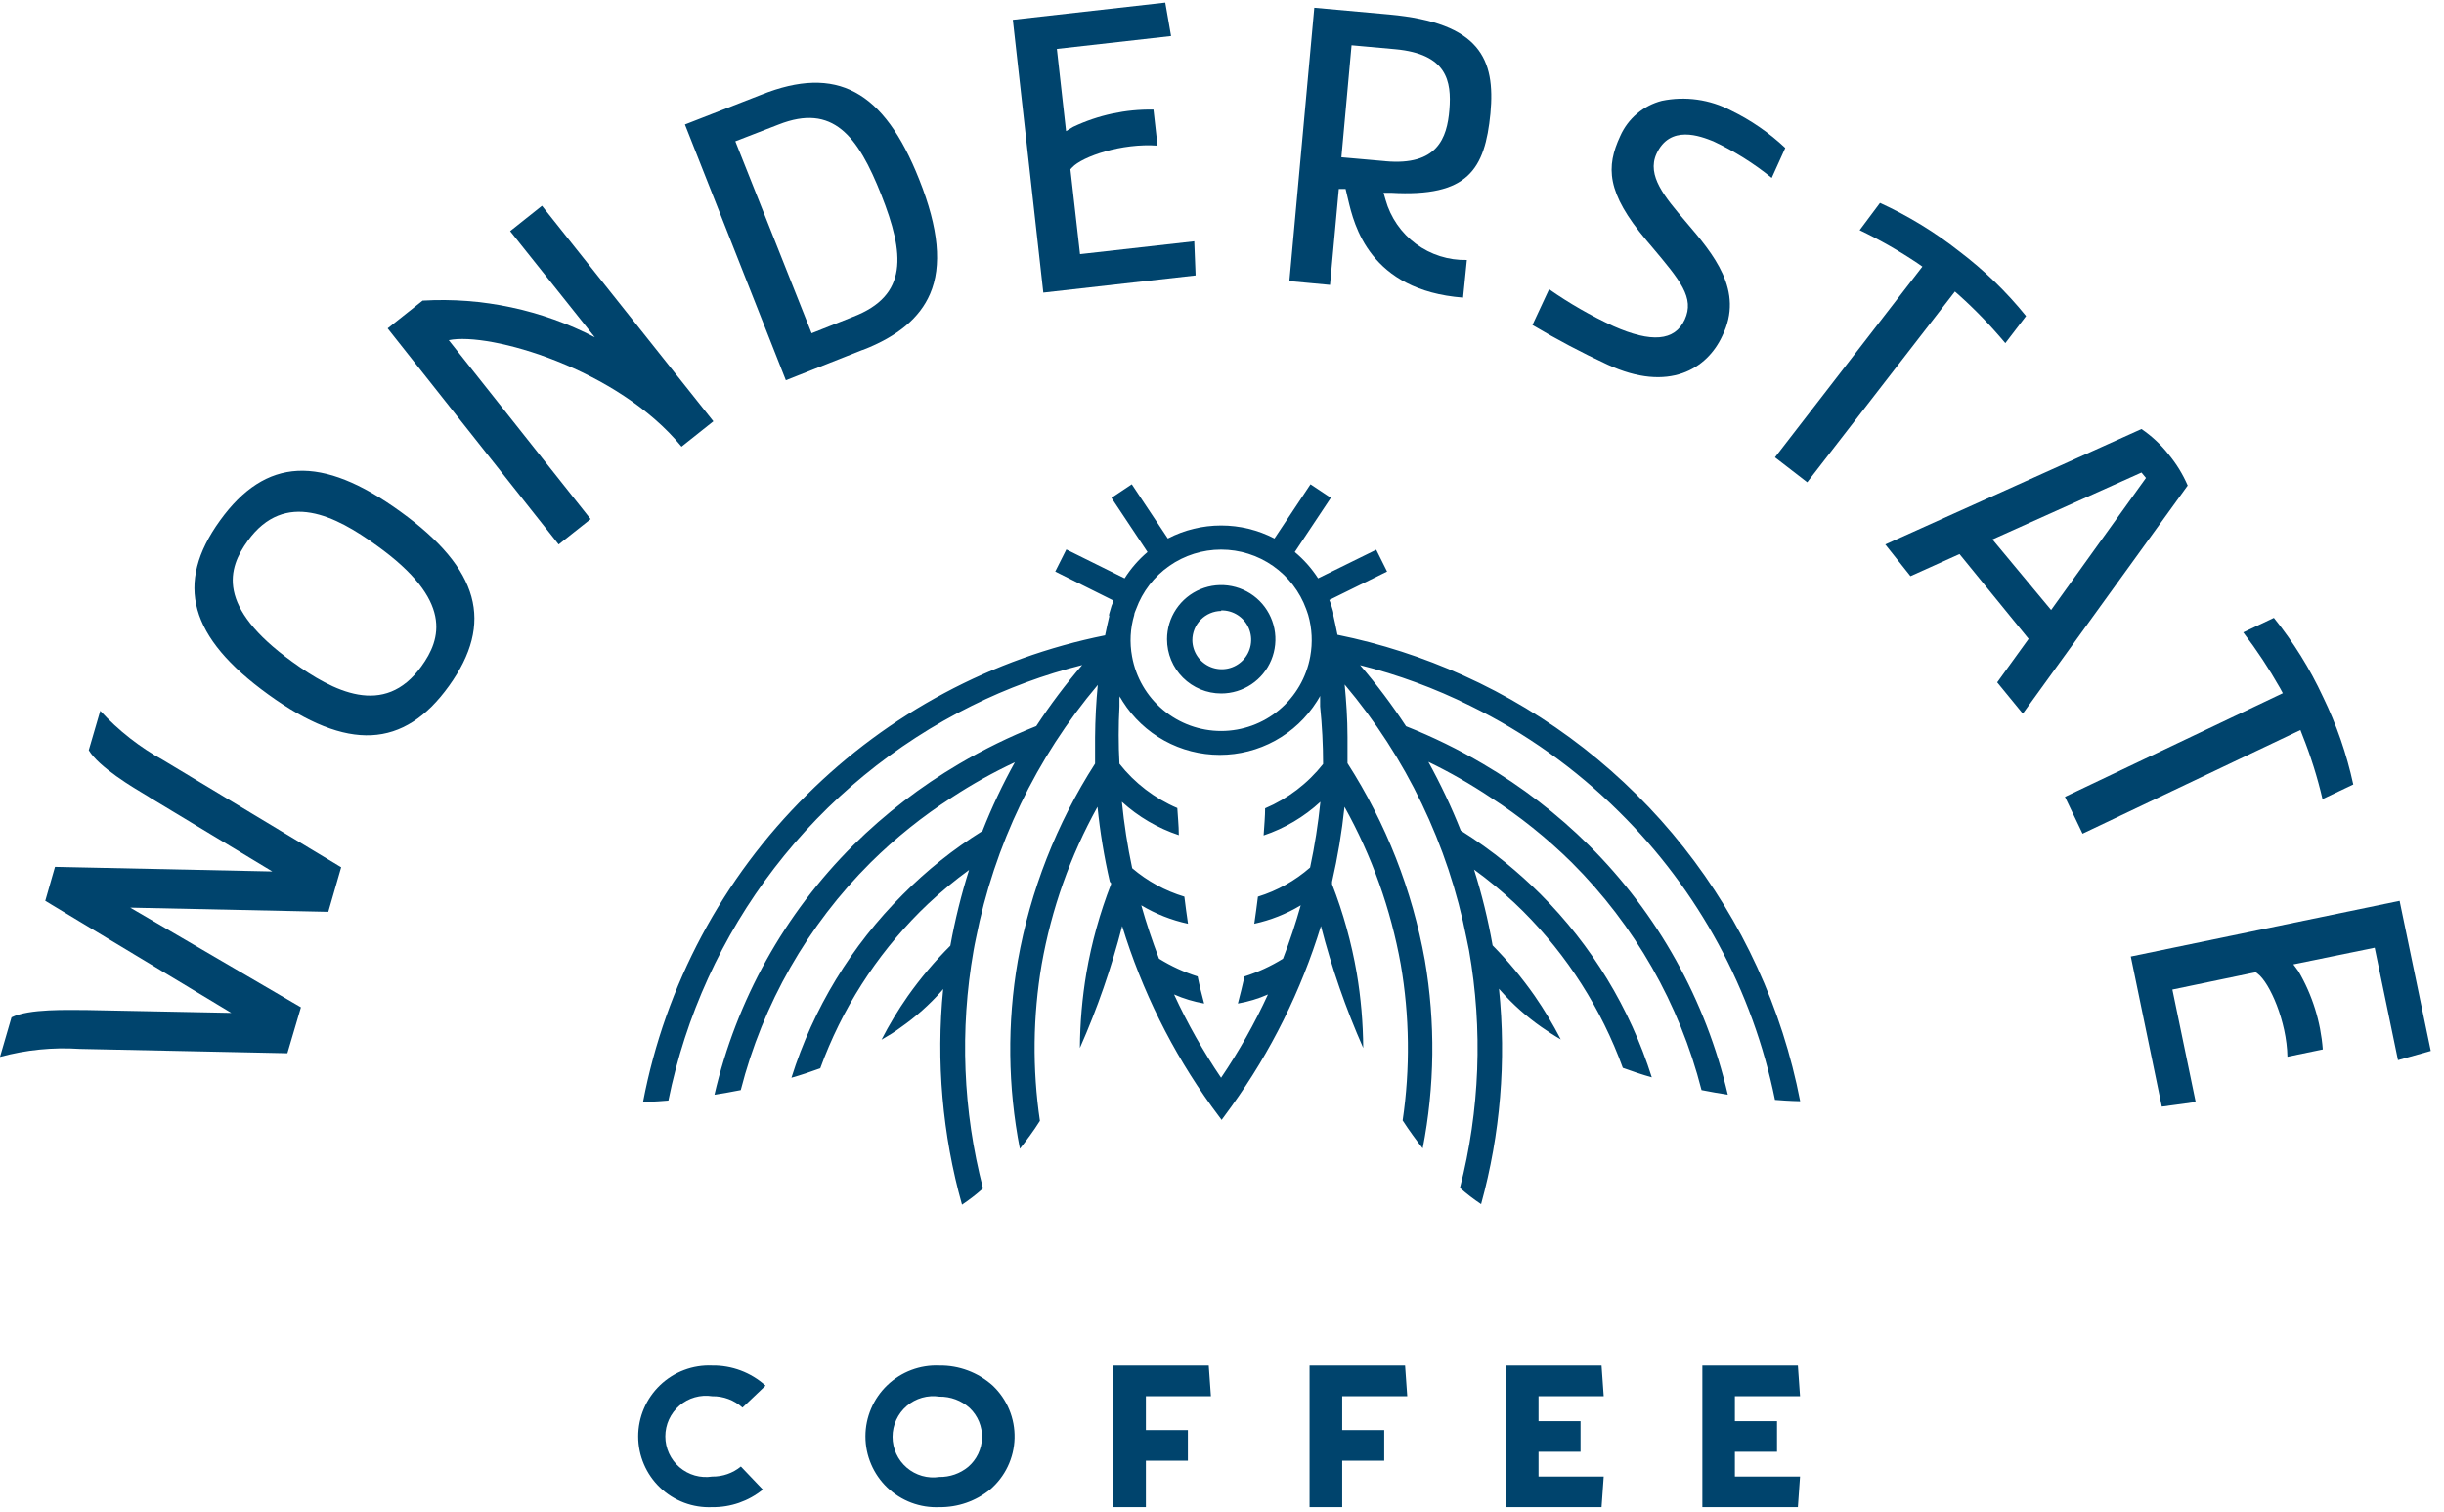
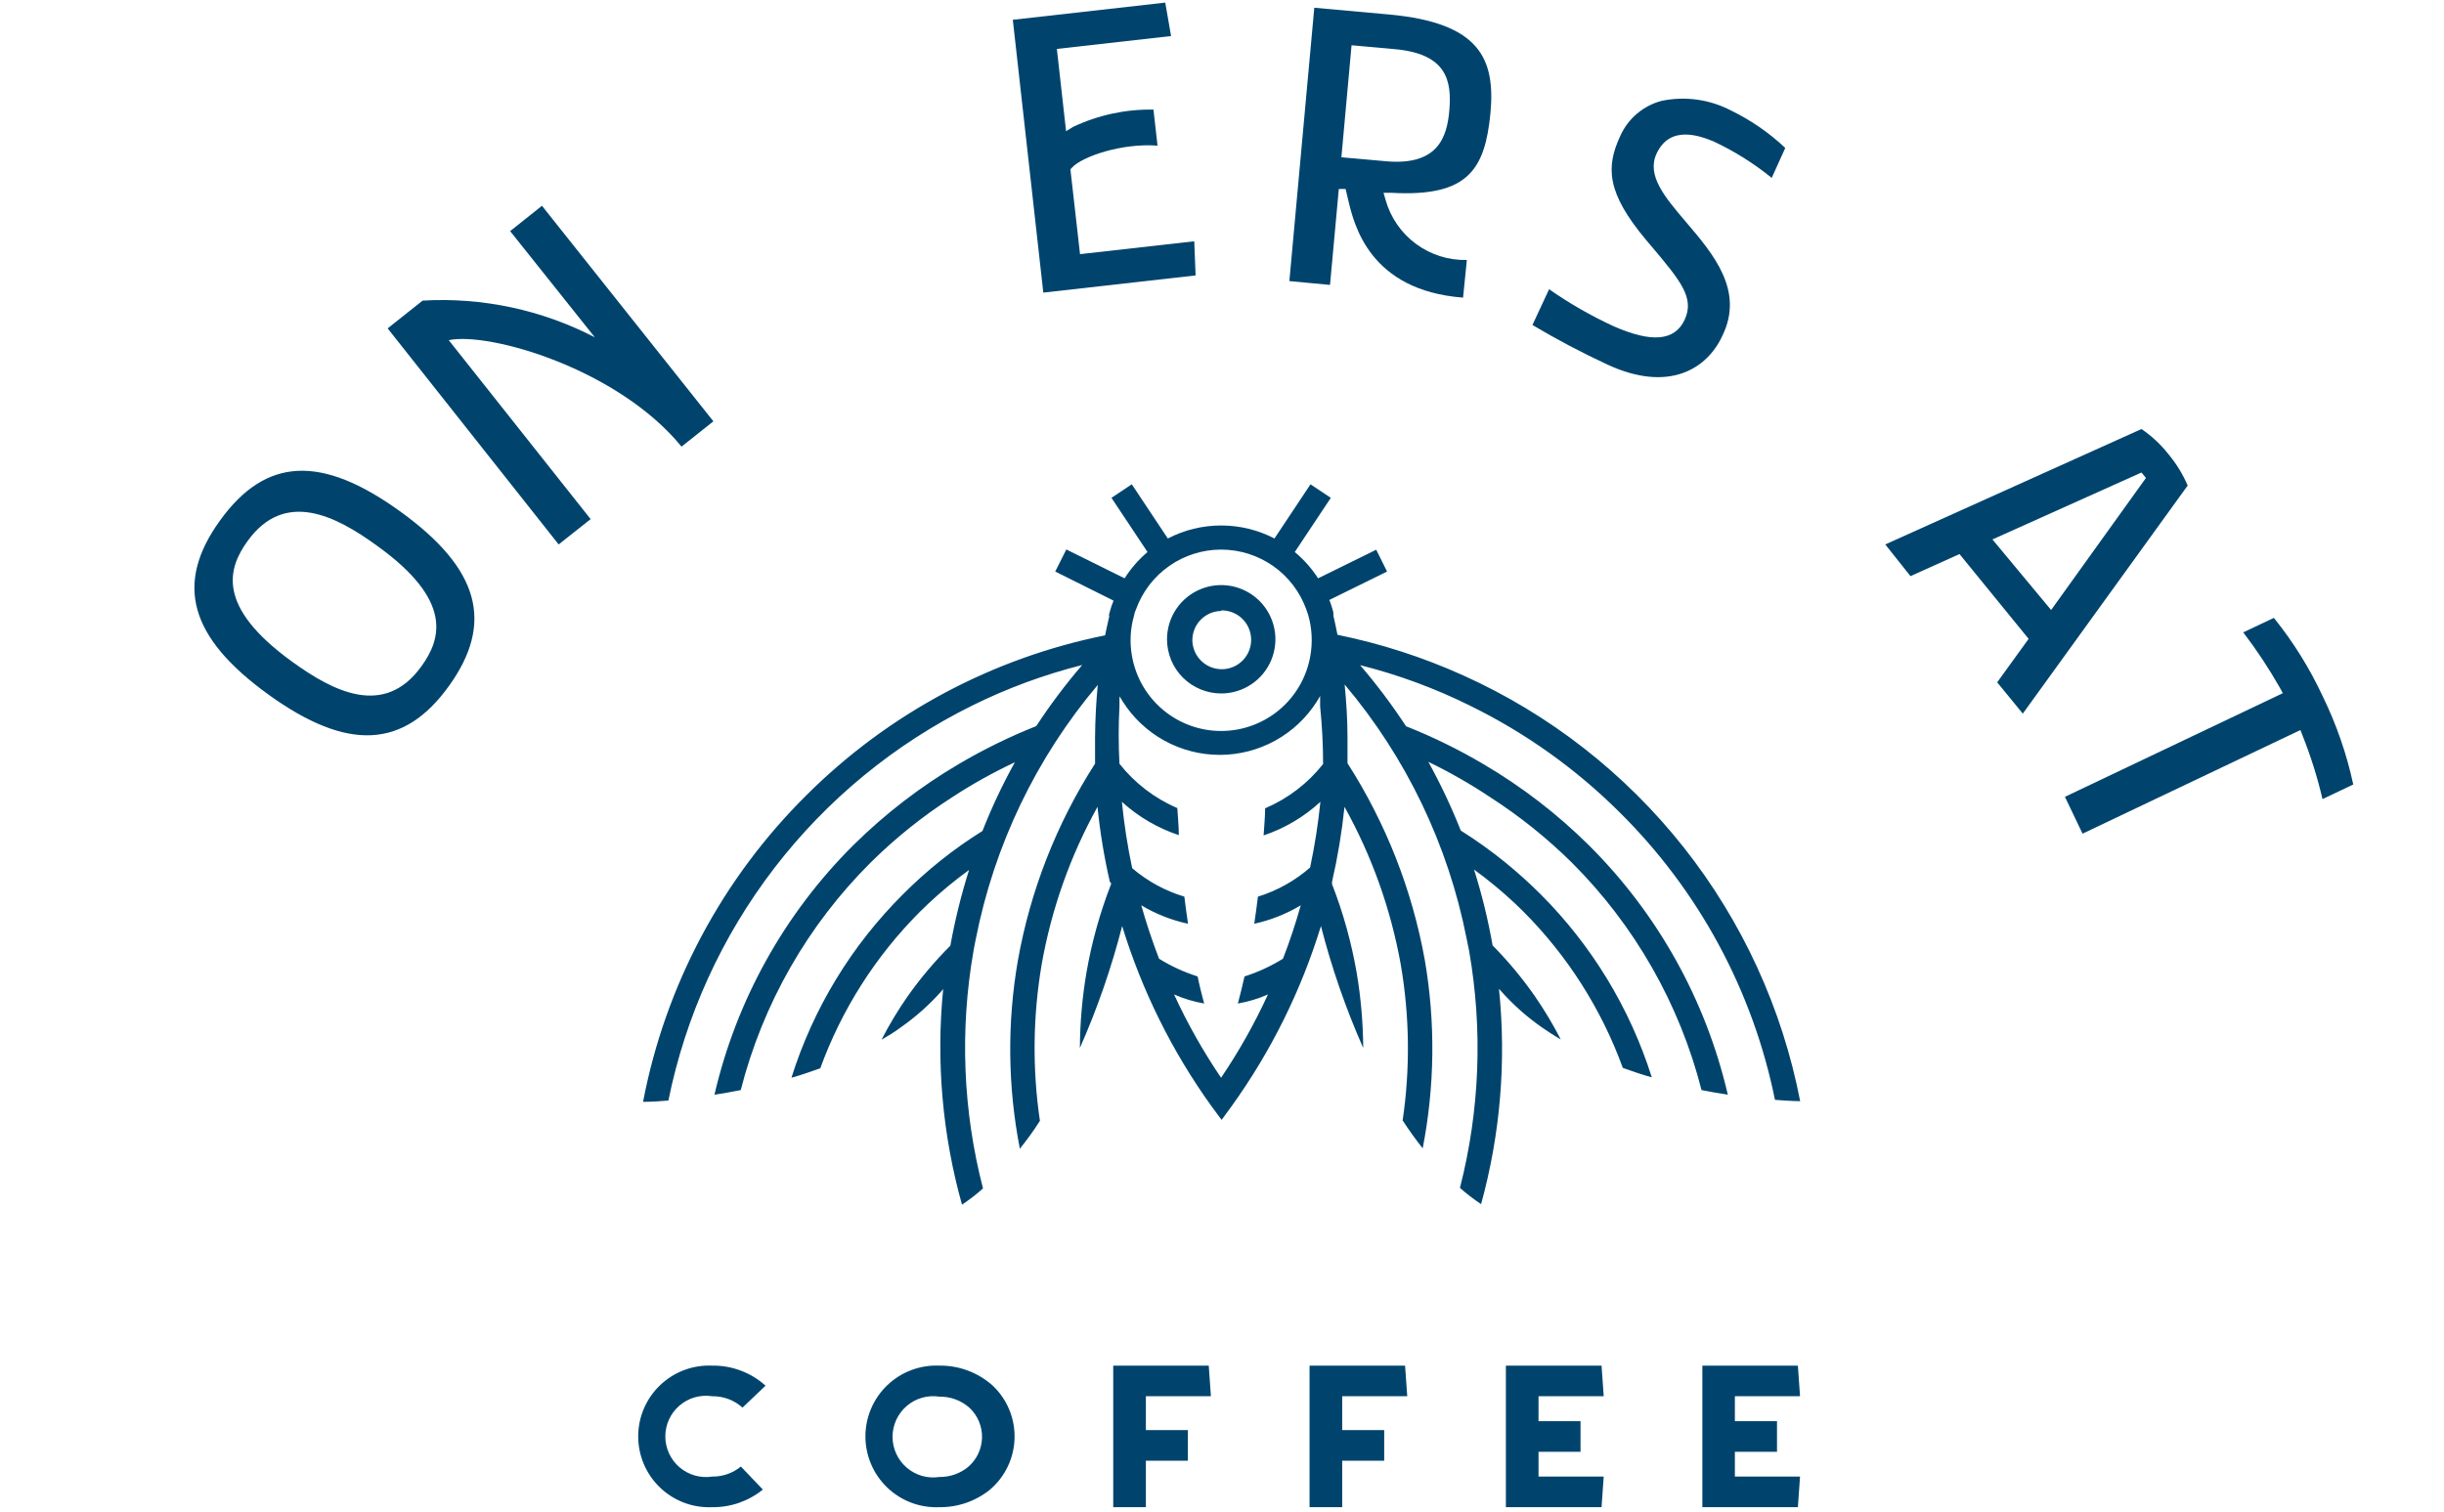
<svg xmlns="http://www.w3.org/2000/svg" fill="none" viewBox="0 0 181 112" height="112" width="181">
  <path fill="#00446D" d="M52.742 103.428C53.571 103.414 54.374 103.715 54.989 104.27L56.695 102.645C55.612 101.669 54.2 101.138 52.742 101.16C52.034 101.129 51.327 101.241 50.664 101.491C50.001 101.74 49.395 102.122 48.883 102.612C48.371 103.102 47.964 103.69 47.686 104.342C47.408 104.993 47.264 105.694 47.264 106.403C47.264 107.111 47.408 107.812 47.686 108.464C47.964 109.116 48.371 109.704 48.883 110.194C49.395 110.684 50.001 111.065 50.664 111.315C51.327 111.564 52.034 111.677 52.742 111.646C54.107 111.664 55.435 111.202 56.495 110.341L54.869 108.635C54.27 109.126 53.516 109.389 52.742 109.378C52.313 109.444 51.874 109.417 51.457 109.298C51.039 109.178 50.653 108.97 50.323 108.688C49.994 108.405 49.729 108.055 49.548 107.66C49.367 107.266 49.273 106.837 49.273 106.403C49.273 105.969 49.367 105.54 49.548 105.145C49.729 104.751 49.994 104.4 50.323 104.118C50.653 103.835 51.039 103.627 51.457 103.508C51.874 103.389 52.313 103.361 52.742 103.428Z" />
  <path fill="#00446D" d="M73.523 102.645C72.439 101.671 71.027 101.14 69.57 101.16C68.862 101.129 68.155 101.241 67.492 101.491C66.829 101.74 66.223 102.122 65.711 102.612C65.199 103.102 64.792 103.69 64.514 104.342C64.236 104.993 64.092 105.694 64.092 106.403C64.092 107.111 64.236 107.812 64.514 108.464C64.792 109.116 65.199 109.704 65.711 110.194C66.223 110.684 66.829 111.065 67.492 111.315C68.155 111.564 68.862 111.677 69.57 111.646C70.934 111.662 72.262 111.201 73.323 110.341C73.875 109.87 74.322 109.288 74.634 108.633C74.947 107.977 75.118 107.264 75.137 106.538C75.156 105.812 75.022 105.09 74.744 104.42C74.466 103.749 74.05 103.144 73.523 102.645ZM71.697 108.666C71.098 109.156 70.344 109.419 69.57 109.408C69.141 109.474 68.702 109.447 68.285 109.328C67.868 109.209 67.481 109.001 67.151 108.718C66.822 108.435 66.557 108.085 66.376 107.69C66.195 107.296 66.101 106.867 66.101 106.433C66.101 105.999 66.195 105.57 66.376 105.175C66.557 104.781 66.822 104.43 67.151 104.148C67.481 103.865 67.868 103.657 68.285 103.538C68.702 103.419 69.141 103.392 69.57 103.458C70.399 103.444 71.202 103.745 71.817 104.301C72.115 104.585 72.35 104.928 72.507 105.309C72.664 105.689 72.739 106.098 72.728 106.51C72.716 106.921 72.619 107.326 72.441 107.697C72.264 108.069 72.01 108.398 71.697 108.666Z" />
  <path fill="#00446D" d="M89.679 103.428L89.518 101.16H82.444V111.646H84.862V108.204H87.973V105.936H84.862V103.428H89.679Z" />
  <path fill="#00446D" d="M104.219 103.428L104.058 101.16H96.984V111.646H99.402V108.204H102.513V105.936H99.402V103.428H104.219Z" />
  <path fill="#00446D" d="M118.769 103.428L118.609 101.16H111.524V111.646H118.609L118.769 109.378H113.942V107.542H117.053V105.274H113.942V103.428H118.769Z" />
  <path fill="#00446D" d="M128.483 107.542H131.603V105.274H128.483V103.428H133.309L133.149 101.16H126.074V111.646H133.149L133.309 109.378H128.483V107.542Z" />
-   <path fill="#00446D" d="M63.93 25.91C66.499 24.907 68.115 23.542 68.877 21.776C69.78 19.699 69.519 16.92 68.075 13.297C65.456 6.684 61.953 4.798 56.384 7.015L50.725 9.223L58.2 28.168L63.85 25.931L63.93 25.91ZM54.458 10.467L57.669 9.223C61.682 7.648 63.529 10.046 65.265 14.431C67.001 18.816 67.272 21.887 63.188 23.462L60.107 24.686L54.458 10.467Z" />
  <path fill="#00446D" d="M124.84 16.418C123.285 14.591 121.95 13.016 122.673 11.401C123.676 9.203 125.934 10.086 126.887 10.467C128.434 11.191 129.886 12.101 131.212 13.177L132.215 10.959C131.025 9.838 129.672 8.904 128.202 8.189C126.627 7.364 124.815 7.108 123.074 7.467C122.397 7.641 121.768 7.967 121.235 8.419C120.701 8.87 120.277 9.437 119.993 10.076C118.94 12.344 118.94 14.25 121.94 17.813L122.331 18.274C124.449 20.793 125.512 22.057 124.77 23.673C124.027 25.288 122.271 25.389 119.502 24.165C117.831 23.395 116.233 22.479 114.725 21.425L113.491 24.074C115.29 25.144 117.142 26.122 119.04 27.004C123.606 29.122 126.435 27.305 127.549 24.887C129.205 21.535 126.887 18.816 124.84 16.418Z" />
  <path fill="#00446D" d="M160.603 33.657C160.035 32.932 159.358 32.299 158.596 31.781L139.621 40.33L141.487 42.678L145.12 41.043L150.237 47.324L147.909 50.545L149.806 52.863L162.018 35.965C161.659 35.132 161.183 34.355 160.603 33.657ZM147.558 39.959L158.596 35.002L158.927 35.403L151.903 45.187L147.558 39.959Z" />
-   <path fill="#00446D" d="M167.055 72.019L167.206 72.13C168.089 72.802 169.353 75.642 169.404 78.281L172.023 77.739C171.87 75.693 171.252 73.71 170.216 71.939L169.845 71.437L175.866 70.203L177.592 78.532L180.02 77.849L177.712 66.731L157.804 70.855L160.101 81.974L162.61 81.632L160.884 73.304L167.055 72.019Z" />
  <path fill="#00446D" d="M79.273 12.544L79.403 12.404C80.156 11.591 83.086 10.588 85.725 10.788L85.424 8.119C83.372 8.082 81.34 8.518 79.484 9.394L78.952 9.715L78.27 3.624L86.729 2.67L86.297 0.192L75.008 1.466L77.266 21.676L88.545 20.402L88.445 17.873L79.986 18.826L79.273 12.544Z" />
-   <path fill="#00446D" d="M137.724 17.05C139.216 17.765 140.655 18.587 142.029 19.509L142.37 19.749L131.453 33.878L133.841 35.724L144.779 21.596L145.1 21.877C146.32 22.975 147.46 24.159 148.512 25.419L150.047 23.412C148.601 21.622 146.943 20.015 145.11 18.625C143.3 17.198 141.326 15.992 139.23 15.033L137.724 17.05Z" />
  <path fill="#00446D" d="M166.132 46.843C167.135 48.157 168.047 49.538 168.862 50.977L169.062 51.348L152.927 59.025L154.231 61.754L170.367 54.078L170.517 54.469C171.13 56.005 171.627 57.585 172.002 59.195L174.28 58.111C173.794 55.862 173.04 53.679 172.033 51.609C171.063 49.522 169.844 47.561 168.4 45.769L166.132 46.843Z" />
  <path fill="#00446D" d="M110.38 8.4C110.751 4.386 109.628 1.697 102.894 1.075L97.335 0.573L95.489 20.823L98.499 21.104L99.151 13.999H99.653L99.844 14.802C100.275 16.629 101.419 21.515 108.353 22.047L108.634 19.258C107.278 19.29 105.95 18.869 104.86 18.063C103.769 17.256 102.979 16.108 102.613 14.802L102.463 14.28H103.015C108.724 14.612 109.969 12.555 110.38 8.4ZM102.623 11.942L99.342 11.651L100.095 3.353L103.326 3.644C107.169 3.995 107.51 6.012 107.34 8.129C107.169 10.247 106.437 12.294 102.593 11.942H102.623Z" />
  <path fill="#00446D" d="M16.296 38.554C12.915 43.23 14.018 47.214 19.878 51.449C25.739 55.683 29.913 55.462 33.255 50.806C36.596 46.15 35.532 42.147 29.662 37.902C23.792 33.657 19.678 33.868 16.296 38.554ZM31.207 49.361C28.448 53.194 24.655 51.198 21.655 49.03C15.955 44.916 16.888 42.076 18.343 40.069C21.103 36.246 24.896 38.233 27.886 40.4C33.596 44.484 32.663 47.354 31.207 49.361Z" />
  <path fill="#00446D" d="M44.052 24.987C40.123 22.949 35.716 22.01 31.298 22.268L28.709 24.325L41.373 40.33L43.741 38.454L33.234 25.198C36.245 24.566 45.768 27.325 50.474 33.085L52.832 31.209L40.138 15.244L37.78 17.12L44.052 24.987Z" />
-   <path fill="#00446D" d="M4.074 64.213L3.352 66.731L17.129 75.03L6.422 74.819C5.027 74.819 2.147 74.709 0.853 75.361L0 78.291C1.924 77.767 3.921 77.567 5.91 77.699L21.283 78.02L22.287 74.618L9.643 67.233L24.314 67.544L25.267 64.243L12.102 56.315C10.354 55.357 8.774 54.12 7.426 52.653L6.573 55.573C7.325 56.827 9.794 58.302 10.998 59.015L11.138 59.105L20.169 64.554L4.074 64.213Z" />
  <path fill="#00446D" d="M90.442 51.368C91.235 51.368 92.011 51.133 92.671 50.692C93.332 50.251 93.846 49.624 94.15 48.89C94.454 48.157 94.533 47.35 94.378 46.571C94.223 45.793 93.841 45.078 93.28 44.516C92.718 43.955 92.003 43.573 91.225 43.418C90.446 43.263 89.639 43.342 88.906 43.646C88.172 43.95 87.545 44.464 87.104 45.124C86.663 45.785 86.428 46.56 86.428 47.354C86.428 48.419 86.851 49.44 87.603 50.193C88.356 50.945 89.377 51.368 90.442 51.368ZM90.442 45.217C90.873 45.209 91.296 45.329 91.659 45.562C92.021 45.795 92.307 46.131 92.478 46.526C92.65 46.922 92.701 47.359 92.624 47.783C92.547 48.207 92.346 48.599 92.046 48.909C91.746 49.218 91.361 49.432 90.94 49.523C90.518 49.614 90.079 49.577 89.679 49.418C89.278 49.259 88.933 48.985 88.689 48.63C88.444 48.275 88.31 47.856 88.304 47.425C88.304 46.855 88.528 46.308 88.928 45.903C89.328 45.497 89.872 45.265 90.442 45.257V45.217ZM119.913 60.138C125.793 65.946 129.81 73.373 131.453 81.472C132.567 81.562 133.259 81.572 133.319 81.572C131.99 74.702 129.03 68.251 124.689 62.763C120.348 57.275 114.753 52.909 108.373 50.034C105.388 48.686 102.261 47.676 99.051 47.023C98.957 46.542 98.857 46.07 98.75 45.608C98.75 45.548 98.75 45.478 98.75 45.408C98.75 45.337 98.65 45.016 98.59 44.826C98.529 44.635 98.499 44.575 98.449 44.444L102.724 42.337L101.921 40.721L97.616 42.839C97.142 42.106 96.561 41.45 95.89 40.892L98.559 36.878L97.054 35.875L94.385 39.889C93.165 39.255 91.811 38.925 90.436 38.925C89.062 38.925 87.708 39.255 86.488 39.889L83.819 35.875L82.314 36.878L84.983 40.892C84.323 41.452 83.751 42.108 83.287 42.839L78.972 40.702L78.149 42.337L82.454 44.484C82.454 44.615 82.364 44.735 82.324 44.866C82.283 44.996 82.203 45.257 82.153 45.448C82.103 45.639 82.153 45.588 82.153 45.648C82.043 46.11 81.942 46.582 81.842 47.063C73.485 48.746 65.808 52.85 59.766 58.864C53.508 65.046 49.274 72.982 47.624 81.622C47.694 81.622 48.377 81.622 49.501 81.522C50.77 75.255 53.457 69.361 57.354 64.291C61.252 59.221 66.257 55.11 71.988 52.271C74.593 50.981 77.328 49.972 80.146 49.261C78.915 50.694 77.779 52.206 76.744 53.786C74.769 54.571 72.856 55.507 71.025 56.586C68.176 58.261 65.547 60.283 63.198 62.607C58.1 67.679 54.536 74.085 52.912 81.091C53.534 81 54.187 80.88 54.859 80.749C56.488 74.365 59.813 68.54 64.482 63.891C66.315 62.077 68.333 60.459 70.503 59.065C71.992 58.09 73.547 57.221 75.159 56.466C74.249 58.107 73.448 59.807 72.761 61.553C70.619 62.889 68.639 64.469 66.86 66.26C63.053 70.052 60.223 74.71 58.612 79.836C59.314 79.636 60.037 79.395 60.749 79.134C62.334 74.774 64.855 70.815 68.135 67.534L68.757 66.932C69.708 66.041 70.713 65.21 71.767 64.443C71.187 66.282 70.724 68.155 70.382 70.053C69.228 71.205 68.174 72.454 67.232 73.785C66.51 74.817 65.86 75.897 65.285 77.017C65.777 76.736 66.288 76.424 66.71 76.103C67.815 75.331 68.825 74.432 69.72 73.424C69.761 73.368 69.804 73.315 69.851 73.264C69.318 78.629 69.791 84.047 71.245 89.239C71.79 88.873 72.31 88.471 72.801 88.034C71.311 82.285 71.072 76.284 72.098 70.434C72.148 70.133 72.209 69.842 72.269 69.551C73.632 62.614 76.74 56.139 81.3 50.736C81.18 51.98 81.109 53.285 81.099 54.63C81.099 55.262 81.099 55.914 81.099 56.566C78.248 61.008 76.305 65.97 75.38 71.166C74.581 75.779 74.632 80.5 75.53 85.094C76.012 84.482 76.534 83.8 77.015 83.027C76.449 79.181 76.493 75.27 77.146 71.437C77.867 67.345 79.264 63.401 81.28 59.767C81.467 61.634 81.772 63.488 82.193 65.316L82.283 65.417V65.497C81.457 67.621 80.845 69.823 80.457 72.07C80.147 73.907 79.986 75.766 79.975 77.629C81.266 74.709 82.313 71.689 83.106 68.598C84.57 73.381 86.807 77.893 89.729 81.954L90.472 82.957L91.204 81.954C94.126 77.893 96.364 73.381 97.827 68.598C98.621 71.689 99.668 74.709 100.958 77.629C100.947 75.766 100.786 73.907 100.476 72.07C100.088 69.823 99.477 67.621 98.65 65.497V65.316C99.07 63.487 99.378 61.634 99.573 59.767C101.595 63.401 103.002 67.344 103.737 71.437C104.395 75.259 104.443 79.161 103.878 82.997C104.38 83.77 104.881 84.452 105.363 85.064C106.259 80.47 106.314 75.75 105.523 71.136C104.59 65.941 102.644 60.98 99.794 56.536C99.794 55.884 99.794 55.231 99.794 54.599C99.794 53.255 99.703 51.95 99.583 50.706C104.143 56.109 107.251 62.584 108.614 69.521L108.795 70.404C109.824 76.248 109.595 82.245 108.122 87.994C108.616 88.431 109.139 88.833 109.688 89.198C111.116 84.008 111.565 78.598 111.012 73.244L111.153 73.404C112.048 74.412 113.058 75.311 114.163 76.083C114.625 76.404 115.096 76.716 115.588 76.996C115.013 75.879 114.366 74.8 113.651 73.765C112.722 72.436 111.681 71.187 110.541 70.032C110.207 68.131 109.748 66.254 109.166 64.413C110.22 65.18 111.225 66.011 112.176 66.902L112.799 67.504C116.078 70.785 118.599 74.744 120.184 79.104C120.896 79.365 121.619 79.606 122.331 79.806C120.712 74.684 117.883 70.027 114.083 66.229C113.26 65.407 112.407 64.644 111.514 63.911C110.453 63.048 109.341 62.251 108.183 61.523C107.491 59.778 106.69 58.079 105.784 56.436C107.375 57.205 108.911 58.084 110.38 59.065C112.548 60.462 114.565 62.08 116.401 63.891C121.064 68.543 124.385 74.368 126.014 80.749C126.696 80.88 127.349 81 127.961 81.091C126.336 74.089 122.771 67.686 117.675 62.617C115.328 60.291 112.699 58.268 109.848 56.596C108.018 55.515 106.105 54.579 104.129 53.797C103.094 52.216 101.958 50.704 100.727 49.271C103.546 49.979 106.282 50.988 108.885 52.281C112.964 54.282 116.689 56.936 119.913 60.138ZM83.999 45.558C83.999 45.418 84.09 45.267 84.14 45.117C84.611 43.825 85.468 42.71 86.594 41.922C87.721 41.135 89.062 40.712 90.436 40.712C91.811 40.712 93.152 41.135 94.279 41.922C95.405 42.71 96.262 43.825 96.733 45.117C96.793 45.267 96.834 45.418 96.884 45.558C97.17 46.556 97.222 47.607 97.034 48.629C96.757 50.176 95.944 51.577 94.737 52.586C93.531 53.595 92.009 54.148 90.436 54.148C88.864 54.148 87.342 53.595 86.136 52.586C84.93 51.577 84.117 50.176 83.839 48.629C83.649 47.607 83.704 46.555 83.999 45.558ZM97.987 56.596C96.853 58.032 95.376 59.16 93.693 59.877C93.693 60.45 93.632 61.112 93.582 61.884C95.143 61.36 96.576 60.512 97.787 59.396C97.621 61.031 97.367 62.655 97.024 64.263C95.902 65.245 94.586 65.98 93.161 66.42C93.081 67.072 92.99 67.745 92.89 68.427C94.104 68.162 95.266 67.701 96.332 67.062C95.96 68.377 95.529 69.701 95.017 71.016C94.125 71.57 93.168 72.012 92.168 72.33C92.017 72.993 91.856 73.655 91.676 74.337C92.443 74.205 93.191 73.979 93.903 73.665C92.917 75.814 91.756 77.878 90.431 79.836C89.104 77.878 87.939 75.814 86.95 73.665C87.662 73.978 88.41 74.203 89.177 74.337C89.007 73.695 88.836 73.033 88.695 72.33C87.691 72.014 86.73 71.572 85.836 71.016C85.334 69.701 84.892 68.377 84.521 67.062C85.593 67.703 86.762 68.164 87.983 68.427C87.883 67.755 87.792 67.082 87.712 66.42C86.292 65.993 84.977 65.275 83.849 64.313C83.504 62.689 83.25 61.048 83.086 59.396C84.303 60.504 85.739 61.345 87.301 61.864C87.301 61.122 87.22 60.459 87.19 59.858C85.51 59.139 84.037 58.011 82.906 56.576C82.83 55.159 82.83 53.739 82.906 52.322C82.906 52.322 82.906 52.221 82.906 52.161C82.906 52.101 82.906 51.76 82.906 51.549C82.906 51.549 82.906 51.639 82.976 51.679L83.146 51.96C83.914 53.173 84.975 54.171 86.233 54.863C87.49 55.555 88.901 55.918 90.336 55.918C91.771 55.918 93.183 55.555 94.44 54.863C95.697 54.171 96.758 53.173 97.526 51.96C97.589 51.87 97.646 51.776 97.697 51.679C97.726 51.639 97.749 51.595 97.767 51.549C97.767 51.76 97.767 51.96 97.767 52.161C97.767 52.362 97.767 52.271 97.767 52.322C97.912 53.745 97.986 55.175 97.987 56.606V56.596Z" />
</svg>